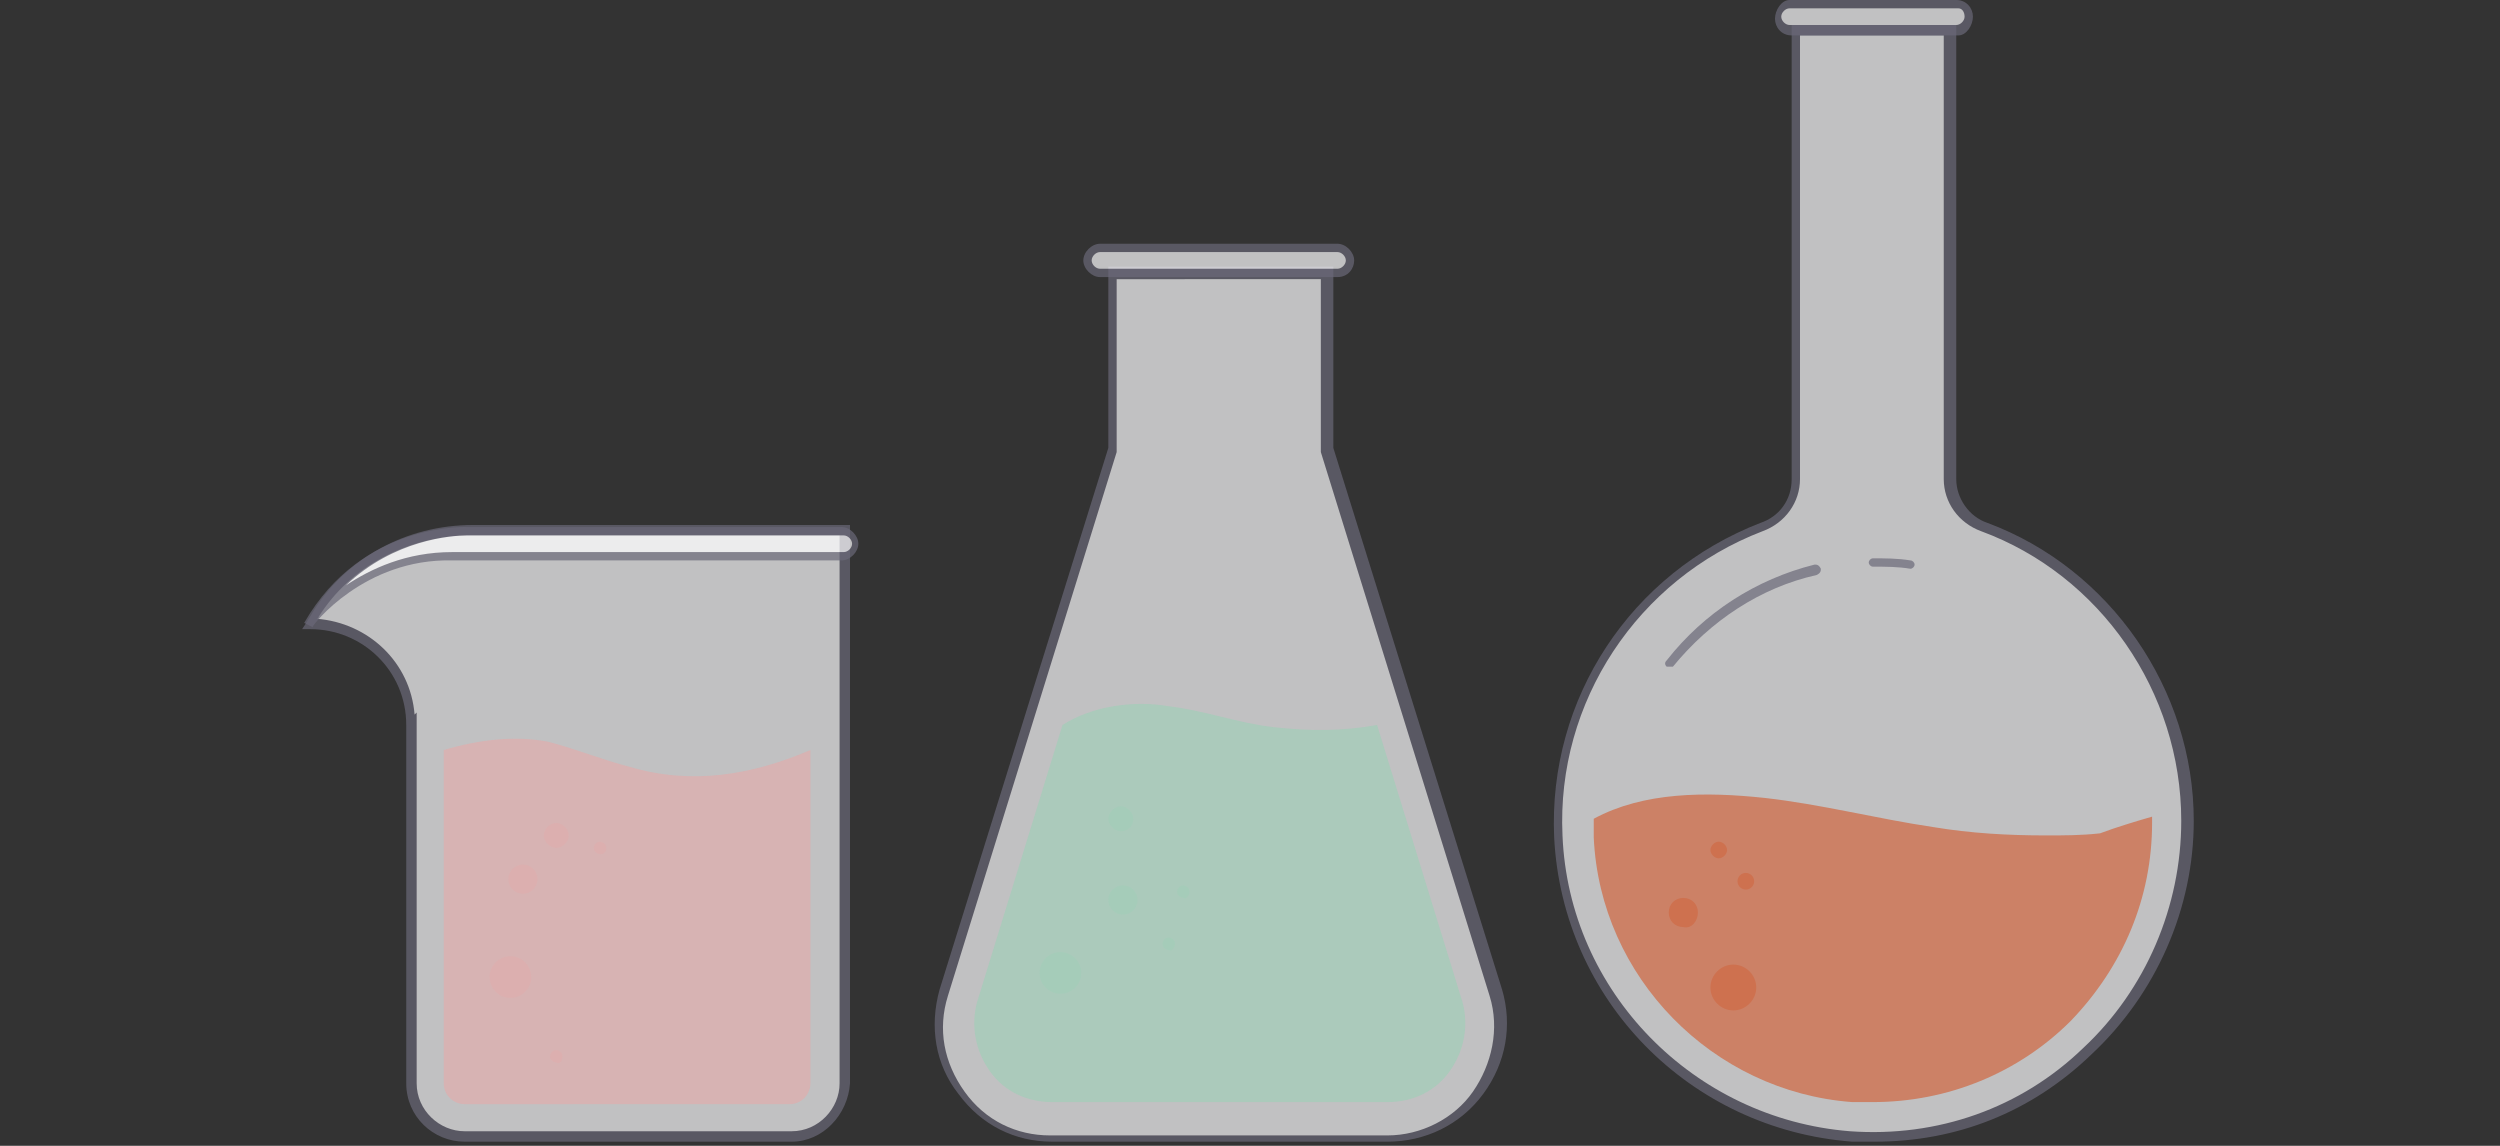
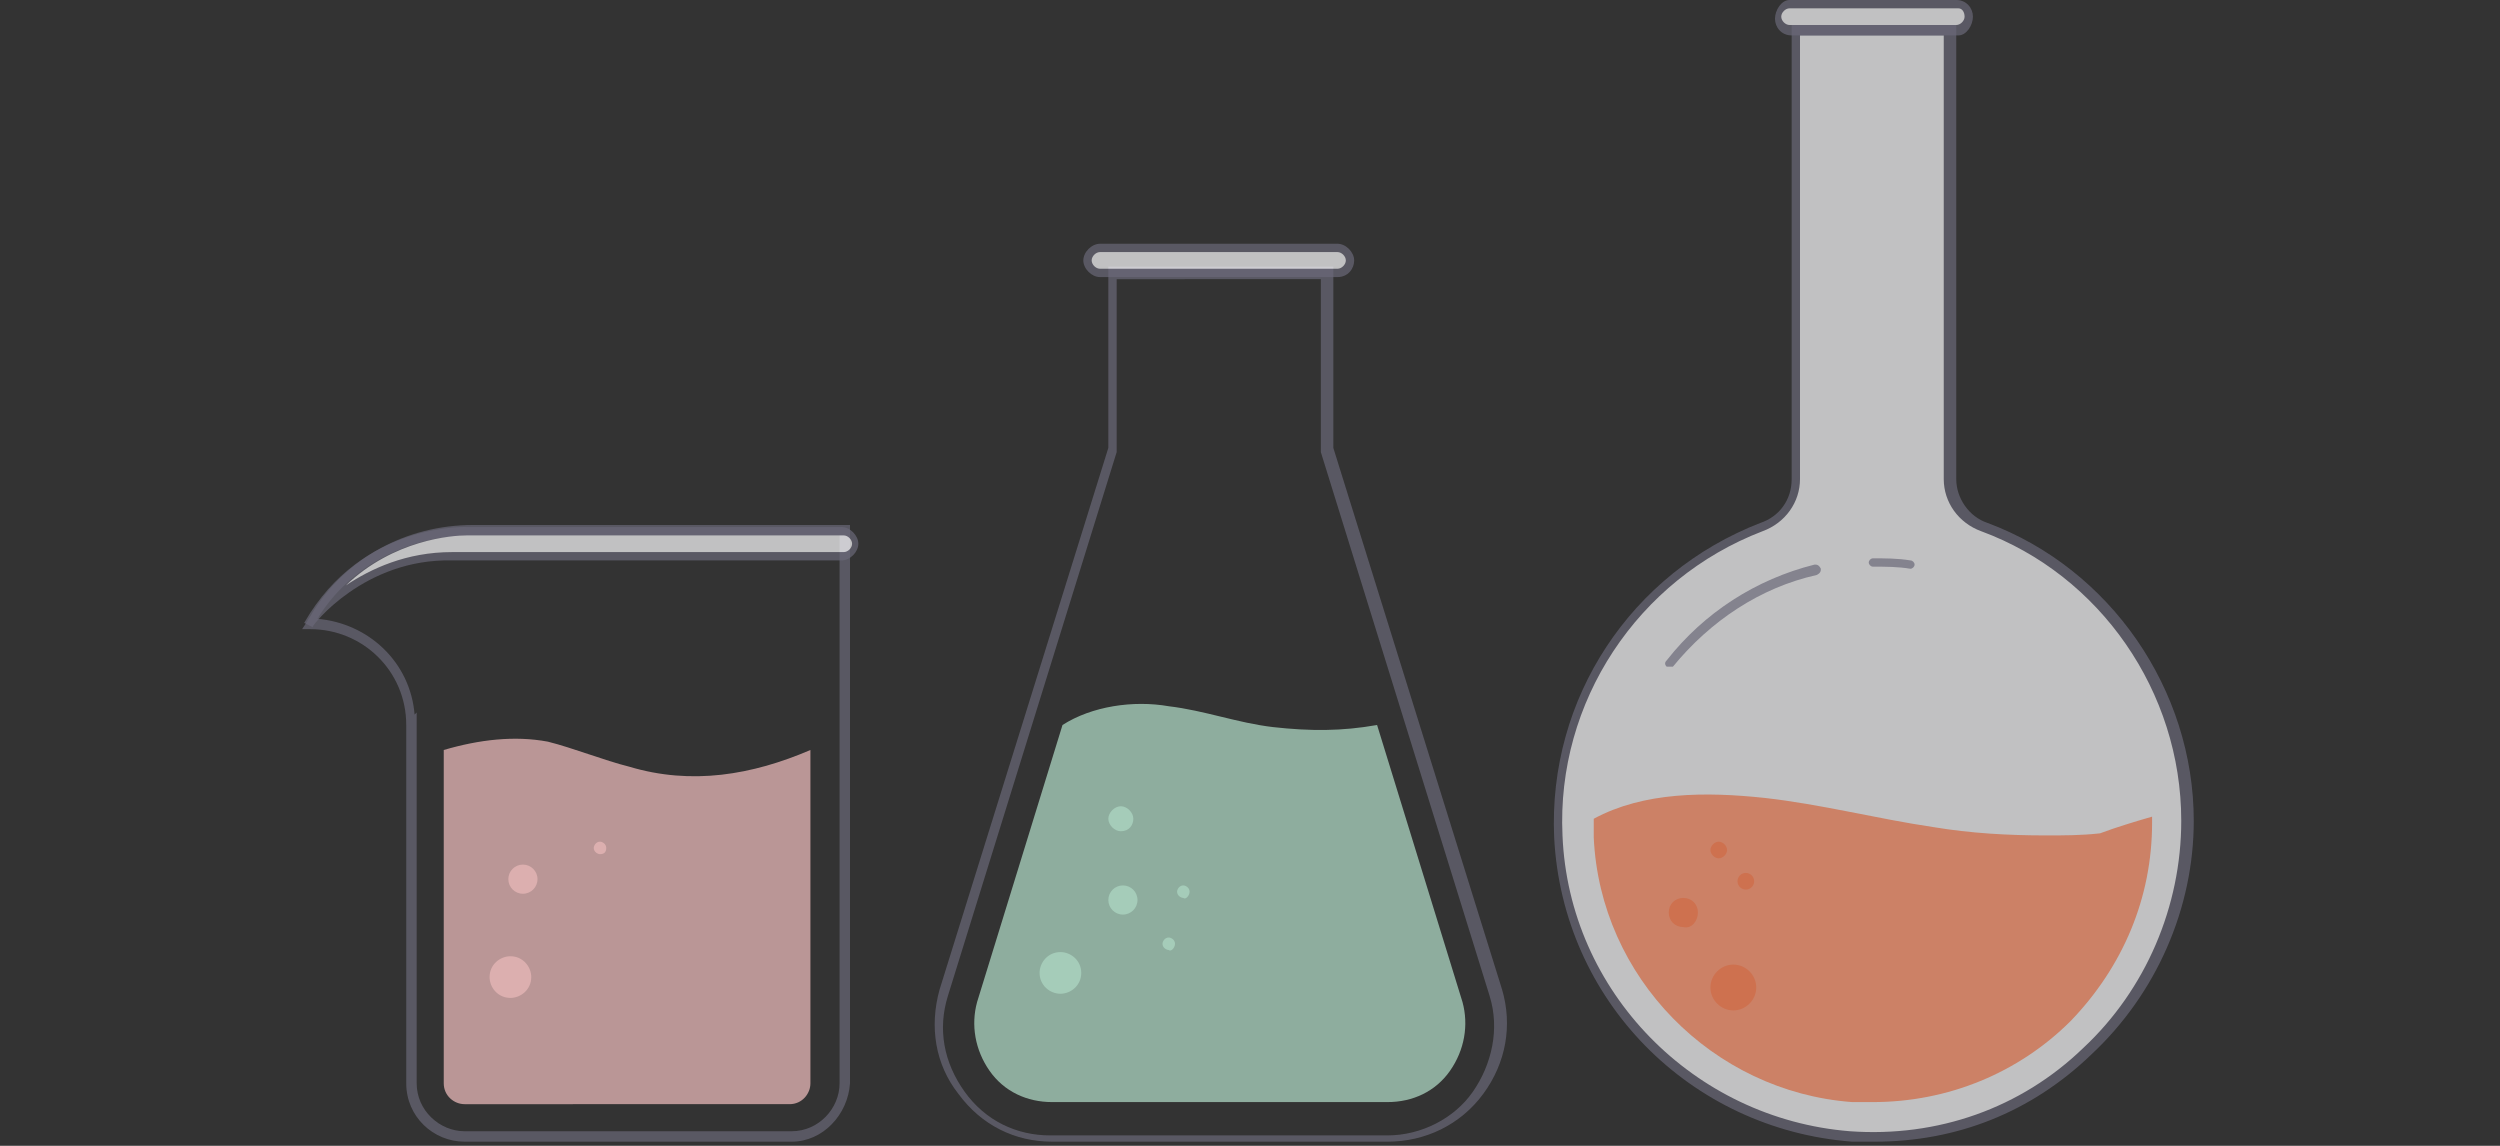
<svg xmlns="http://www.w3.org/2000/svg" version="1.1" id="レイヤー_1" x="0px" y="0px" viewBox="0 0 120 55" style="enable-background:new 0 0 120 55;" xml:space="preserve">
  <rect x="0" y="0" width="120" height="55" fill="#333333" stroke="none" />
  <style type="text/css">
	.st0{opacity:0.7;}
	.st1{fill:#FEFEFF;}
	.st2{fill:#6A6878;}
	.st3{opacity:0.8;}
	.st4{fill:#A5CCB9;}
	.st5{fill:#CE714F;}
	.st6{fill:#DCAFAF;}
	.st7{fill:#FFFFFF;}
</style>
  <g>
    <g>
      <g>
        <g class="st0">
-           <path class="st1" d="M63.7,13.1v8.5l8.1,26.1c1,3.5-1.6,6.9-5.2,6.9h-8.1h-8.1c-3.6,0-6.2-3.5-5.2-6.9l8.1-26.1v-8.5H63.7z" />
          <path class="st2" d="M66.6,54.8H50.5c-1.8,0-3.4-0.8-4.5-2.3c-1.1-1.4-1.4-3.2-0.9-5l8.1-26v-8.7h10.8v8.7l8.1,26      c0.5,1.7,0.2,3.5-0.9,5C70.1,54,68.4,54.8,66.6,54.8z M53.6,13.3l0,8.4l-8.1,26.1c-0.5,1.6-0.2,3.2,0.8,4.6s2.5,2.1,4.1,2.1      h16.2c1.6,0,3.2-0.8,4.1-2.1s1.3-3,0.8-4.6l-8.1-26.1v-8.3H53.6z" />
        </g>
        <g class="st0">
          <path class="st1" d="M64.2,11.9H52.8c-0.3,0-0.6,0.3-0.6,0.6l0,0c0,0.3,0.3,0.6,0.6,0.6h11.4c0.3,0,0.6-0.3,0.6-0.6l0,0      C64.8,12.1,64.6,11.9,64.2,11.9z" />
          <path class="st2" d="M64.2,13.3H52.8c-0.4,0-0.8-0.4-0.8-0.8s0.4-0.8,0.8-0.8h11.4c0.4,0,0.8,0.4,0.8,0.8S64.7,13.3,64.2,13.3z       M52.8,12.1c-0.2,0-0.4,0.2-0.4,0.4s0.2,0.4,0.4,0.4h11.4c0.2,0,0.4-0.2,0.4-0.4s-0.2-0.4-0.4-0.4H52.8z" />
        </g>
      </g>
      <g>
        <g class="st3">
          <path class="st4" d="M66.1,34.8l4.1,13.3c0.3,1.1,0.1,2.3-0.6,3.3c-0.7,1-1.8,1.5-3,1.5H50.5c-1.2,0-2.3-0.5-3-1.5      c-0.7-1-0.9-2.2-0.6-3.3L51,34.8c1.4-0.9,3.4-1.2,5.1-0.9c1.7,0.2,3.3,0.8,5,1C62.9,35.1,64.4,35.1,66.1,34.8z" />
        </g>
        <g>
          <path class="st4" d="M51.9,46.7c0-0.6-0.5-1-1-1c-0.6,0-1,0.5-1,1c0,0.6,0.5,1,1,1C51.4,47.7,51.9,47.3,51.9,46.7z" />
          <path class="st4" d="M54.4,39.3c0-0.3-0.3-0.6-0.6-0.6c-0.3,0-0.6,0.3-0.6,0.6c0,0.3,0.3,0.6,0.6,0.6      C54.2,39.9,54.4,39.6,54.4,39.3z" />
          <circle class="st4" cx="53.9" cy="43.2" r="0.7" />
          <path class="st4" d="M57.1,42.8c0-0.2-0.2-0.3-0.3-0.3c-0.2,0-0.3,0.2-0.3,0.3c0,0.2,0.2,0.3,0.3,0.3      C56.9,43.2,57.1,43,57.1,42.8z" />
          <path class="st4" d="M56.4,45.3c0-0.2-0.2-0.3-0.3-0.3c-0.2,0-0.3,0.2-0.3,0.3c0,0.2,0.2,0.3,0.3,0.3      C56.2,45.7,56.4,45.5,56.4,45.3z" />
        </g>
      </g>
    </g>
    <g>
      <g>
        <g class="st0">
          <path class="st1" d="M93.7,23V1.5h-7.5V23c0,1-0.6,1.9-1.6,2.3c-5.9,2.2-10.1,8.1-9.7,14.8c0.3,7.6,6.4,13.8,14,14.4      c8.8,0.6,16.2-6.4,16.2-15.1c0-6.5-4.1-12-9.8-14.1C94.3,25,93.7,24.1,93.7,23z" />
          <path class="st2" d="M90,54.8c-0.4,0-0.7,0-1.1,0C81.1,54.2,75,48,74.6,40.2c-0.3-6.7,3.7-12.7,9.9-15.1C85.4,24.8,86,24,86,23      V1.2h7.9V23c0,0.9,0.6,1.8,1.5,2.1c5.9,2.2,9.9,8,9.9,14.3c0,4.2-1.8,8.3-4.9,11.2C97.5,53.4,93.9,54.8,90,54.8z M86.4,1.7V23      c0,1.1-0.7,2.1-1.8,2.5c-6,2.3-9.9,8.2-9.6,14.6c0.3,7.5,6.3,13.6,13.8,14.2c4.2,0.3,8.2-1.1,11.2-4c3-2.8,4.7-6.8,4.7-10.9      c0-6.2-3.9-11.8-9.6-13.9c-1.1-0.4-1.8-1.4-1.8-2.5V1.7H86.4z" />
        </g>
        <g class="st0">
          <path class="st1" d="M94,0.2h-8c-0.3,0-0.6,0.3-0.6,0.6l0,0c0,0.3,0.3,0.6,0.6,0.6h8c0.3,0,0.6-0.3,0.6-0.6l0,0      C94.6,0.5,94.3,0.2,94,0.2z" />
          <path class="st2" d="M94,1.7h-8c-0.5,0-0.8-0.4-0.8-0.8S85.5,0,85.9,0h8c0.5,0,0.8,0.4,0.8,0.8S94.4,1.7,94,1.7z M85.9,0.4      c-0.2,0-0.4,0.2-0.4,0.4s0.2,0.4,0.4,0.4h8c0.2,0,0.4-0.2,0.4-0.4S94.2,0.4,94,0.4H85.9z" />
        </g>
      </g>
      <g class="st0">
        <path class="st2" d="M80.1,32c0,0-0.1,0-0.1,0c-0.1-0.1-0.1-0.2,0-0.3c1.8-2.3,4.3-3.9,7.1-4.6c0.1,0,0.2,0,0.3,0.2     c0,0.1,0,0.2-0.2,0.3c-2.7,0.6-5.1,2.2-6.9,4.4C80.2,32,80.2,32,80.1,32z" />
        <path class="st2" d="M91.7,27.3C91.7,27.3,91.7,27.3,91.7,27.3c-0.6-0.1-1.2-0.1-1.8-0.1c-0.1,0-0.2-0.1-0.2-0.2s0.1-0.2,0.2-0.2     c0.6,0,1.2,0,1.8,0.1c0.1,0,0.2,0.1,0.2,0.2C91.9,27.2,91.8,27.3,91.7,27.3z" />
      </g>
      <g>
        <g class="st3">
          <path class="st5" d="M103.3,39.2c0,0.1,0,0.2,0,0.3c0,3.6-1.4,6.9-3.9,9.5c-2.5,2.5-5.9,3.9-9.5,3.9c-0.3,0-0.6,0-1,0      c-6.7-0.5-12.1-6-12.4-12.7c0-0.3,0-0.6,0-0.9c2.4-1.3,5.4-1.3,8.2-1c2.7,0.3,5.4,1,8.1,1.4c1.8,0.3,3.6,0.4,5.4,0.4      c0.9,0,1.7,0,2.6-0.1C101.6,39.7,102.6,39.4,103.3,39.2z" />
        </g>
        <g>
          <path class="st5" d="M84.3,47.4c0-0.6-0.5-1.1-1.1-1.1c-0.6,0-1.1,0.5-1.1,1.1c0,0.6,0.5,1.1,1.1,1.1      C83.8,48.5,84.3,48,84.3,47.4z" />
          <path class="st5" d="M81.5,43.8c0-0.4-0.3-0.7-0.7-0.7c-0.4,0-0.7,0.3-0.7,0.7c0,0.4,0.3,0.7,0.7,0.7      C81.2,44.6,81.5,44.2,81.5,43.8z" />
          <circle class="st5" cx="83.8" cy="42.3" r="0.4" />
          <path class="st5" d="M82.9,40.8c0-0.2-0.2-0.4-0.4-0.4c-0.2,0-0.4,0.2-0.4,0.4c0,0.2,0.2,0.4,0.4,0.4      C82.7,41.2,82.9,41,82.9,40.8z" />
        </g>
      </g>
    </g>
    <g>
      <g>
        <g>
          <g class="st0">
-             <path class="st1" d="M30,25.5h-7.4c-3,0-5.9,1.5-7.5,4c-0.1,0.1-0.2,0.3-0.3,0.4c2.7,0,4.9,2.2,4.9,4.9l0,0c0,0.3,0,0.7,0,1V52       c0,1.4,1.2,2.6,2.6,2.6H38c1.4,0,2.6-1.2,2.6-2.6V25.5H30z" />
            <path class="st2" d="M38,54.8H22.3c-1.5,0-2.8-1.2-2.8-2.8V35.8c0-0.2,0-0.3,0-0.5l0,0v-0.5c0-2.6-2.1-4.6-4.6-4.6h-0.4       l0.2-0.3c0.1-0.2,0.2-0.3,0.3-0.5c1.6-2.6,4.5-4.2,7.7-4.2h18.1V52C40.7,53.5,39.5,54.8,38,54.8z M20,34.2L20,34.8       c0,0.3,0,0.7,0,1V52c0,1.3,1.1,2.3,2.3,2.3H38c1.3,0,2.3-1.1,2.3-2.3V25.7H22.6c-3,0-5.8,1.5-7.3,3.9c0,0,0,0.1-0.1,0.1       c2.5,0.2,4.5,2.1,4.7,4.6L20,34.2z" />
          </g>
          <g class="st0">
            <path class="st1" d="M21.7,26.6h18.8c0.3,0,0.6-0.3,0.6-0.6l0,0c0-0.3-0.3-0.6-0.6-0.6H22.6c0,0-5-0.4-7.7,4.5       C14.8,29.9,17.3,26.6,21.7,26.6z" />
            <path class="st2" d="M15,30.1l-0.4-0.2c2.8-4.9,7.9-4.6,7.9-4.6l17.9,0c0.4,0,0.8,0.4,0.8,0.8s-0.4,0.8-0.8,0.8H21.7       C17.5,26.8,15,30,15,30.1z M22.4,25.7c-0.7,0-3.5,0.2-5.8,2.4c1.2-0.8,2.9-1.6,5.1-1.6h18.8c0.2,0,0.4-0.2,0.4-0.4       s-0.2-0.4-0.4-0.4H22.6C22.6,25.7,22.5,25.7,22.4,25.7z" />
          </g>
        </g>
        <g class="st3">
          <path class="st6" d="M38.9,36v16c0,0.5-0.4,1-1,1H22.3c-0.5,0-1-0.4-1-1V36c1.7-0.5,3.4-0.7,5-0.4c1.2,0.3,2.7,0.9,3.9,1.2      C33.2,37.7,36.1,37.2,38.9,36z" />
        </g>
      </g>
      <g>
        <path class="st6" d="M25.5,46.9c0-0.5-0.4-1-1-1c-0.5,0-1,0.4-1,1c0,0.5,0.4,1,1,1C25,47.9,25.5,47.5,25.5,46.9z" />
-         <path class="st6" d="M27.3,40.1c0-0.3-0.3-0.6-0.6-0.6c-0.3,0-0.6,0.3-0.6,0.6c0,0.3,0.3,0.6,0.6,0.6     C27,40.7,27.3,40.4,27.3,40.1z" />
        <circle class="st6" cx="25.1" cy="42.2" r="0.7" />
        <path class="st6" d="M29.1,40.7c0-0.2-0.2-0.3-0.3-0.3c-0.2,0-0.3,0.2-0.3,0.3c0,0.2,0.2,0.3,0.3,0.3C29,41,29.1,40.9,29.1,40.7z     " />
-         <path class="st6" d="M27,50.7c0-0.2-0.2-0.3-0.3-0.3c-0.2,0-0.3,0.2-0.3,0.3c0,0.2,0.2,0.3,0.3,0.3C26.9,51.1,27,50.9,27,50.7z" />
      </g>
    </g>
  </g>
-   <path class="st7" d="M-35.9,4" />
</svg>